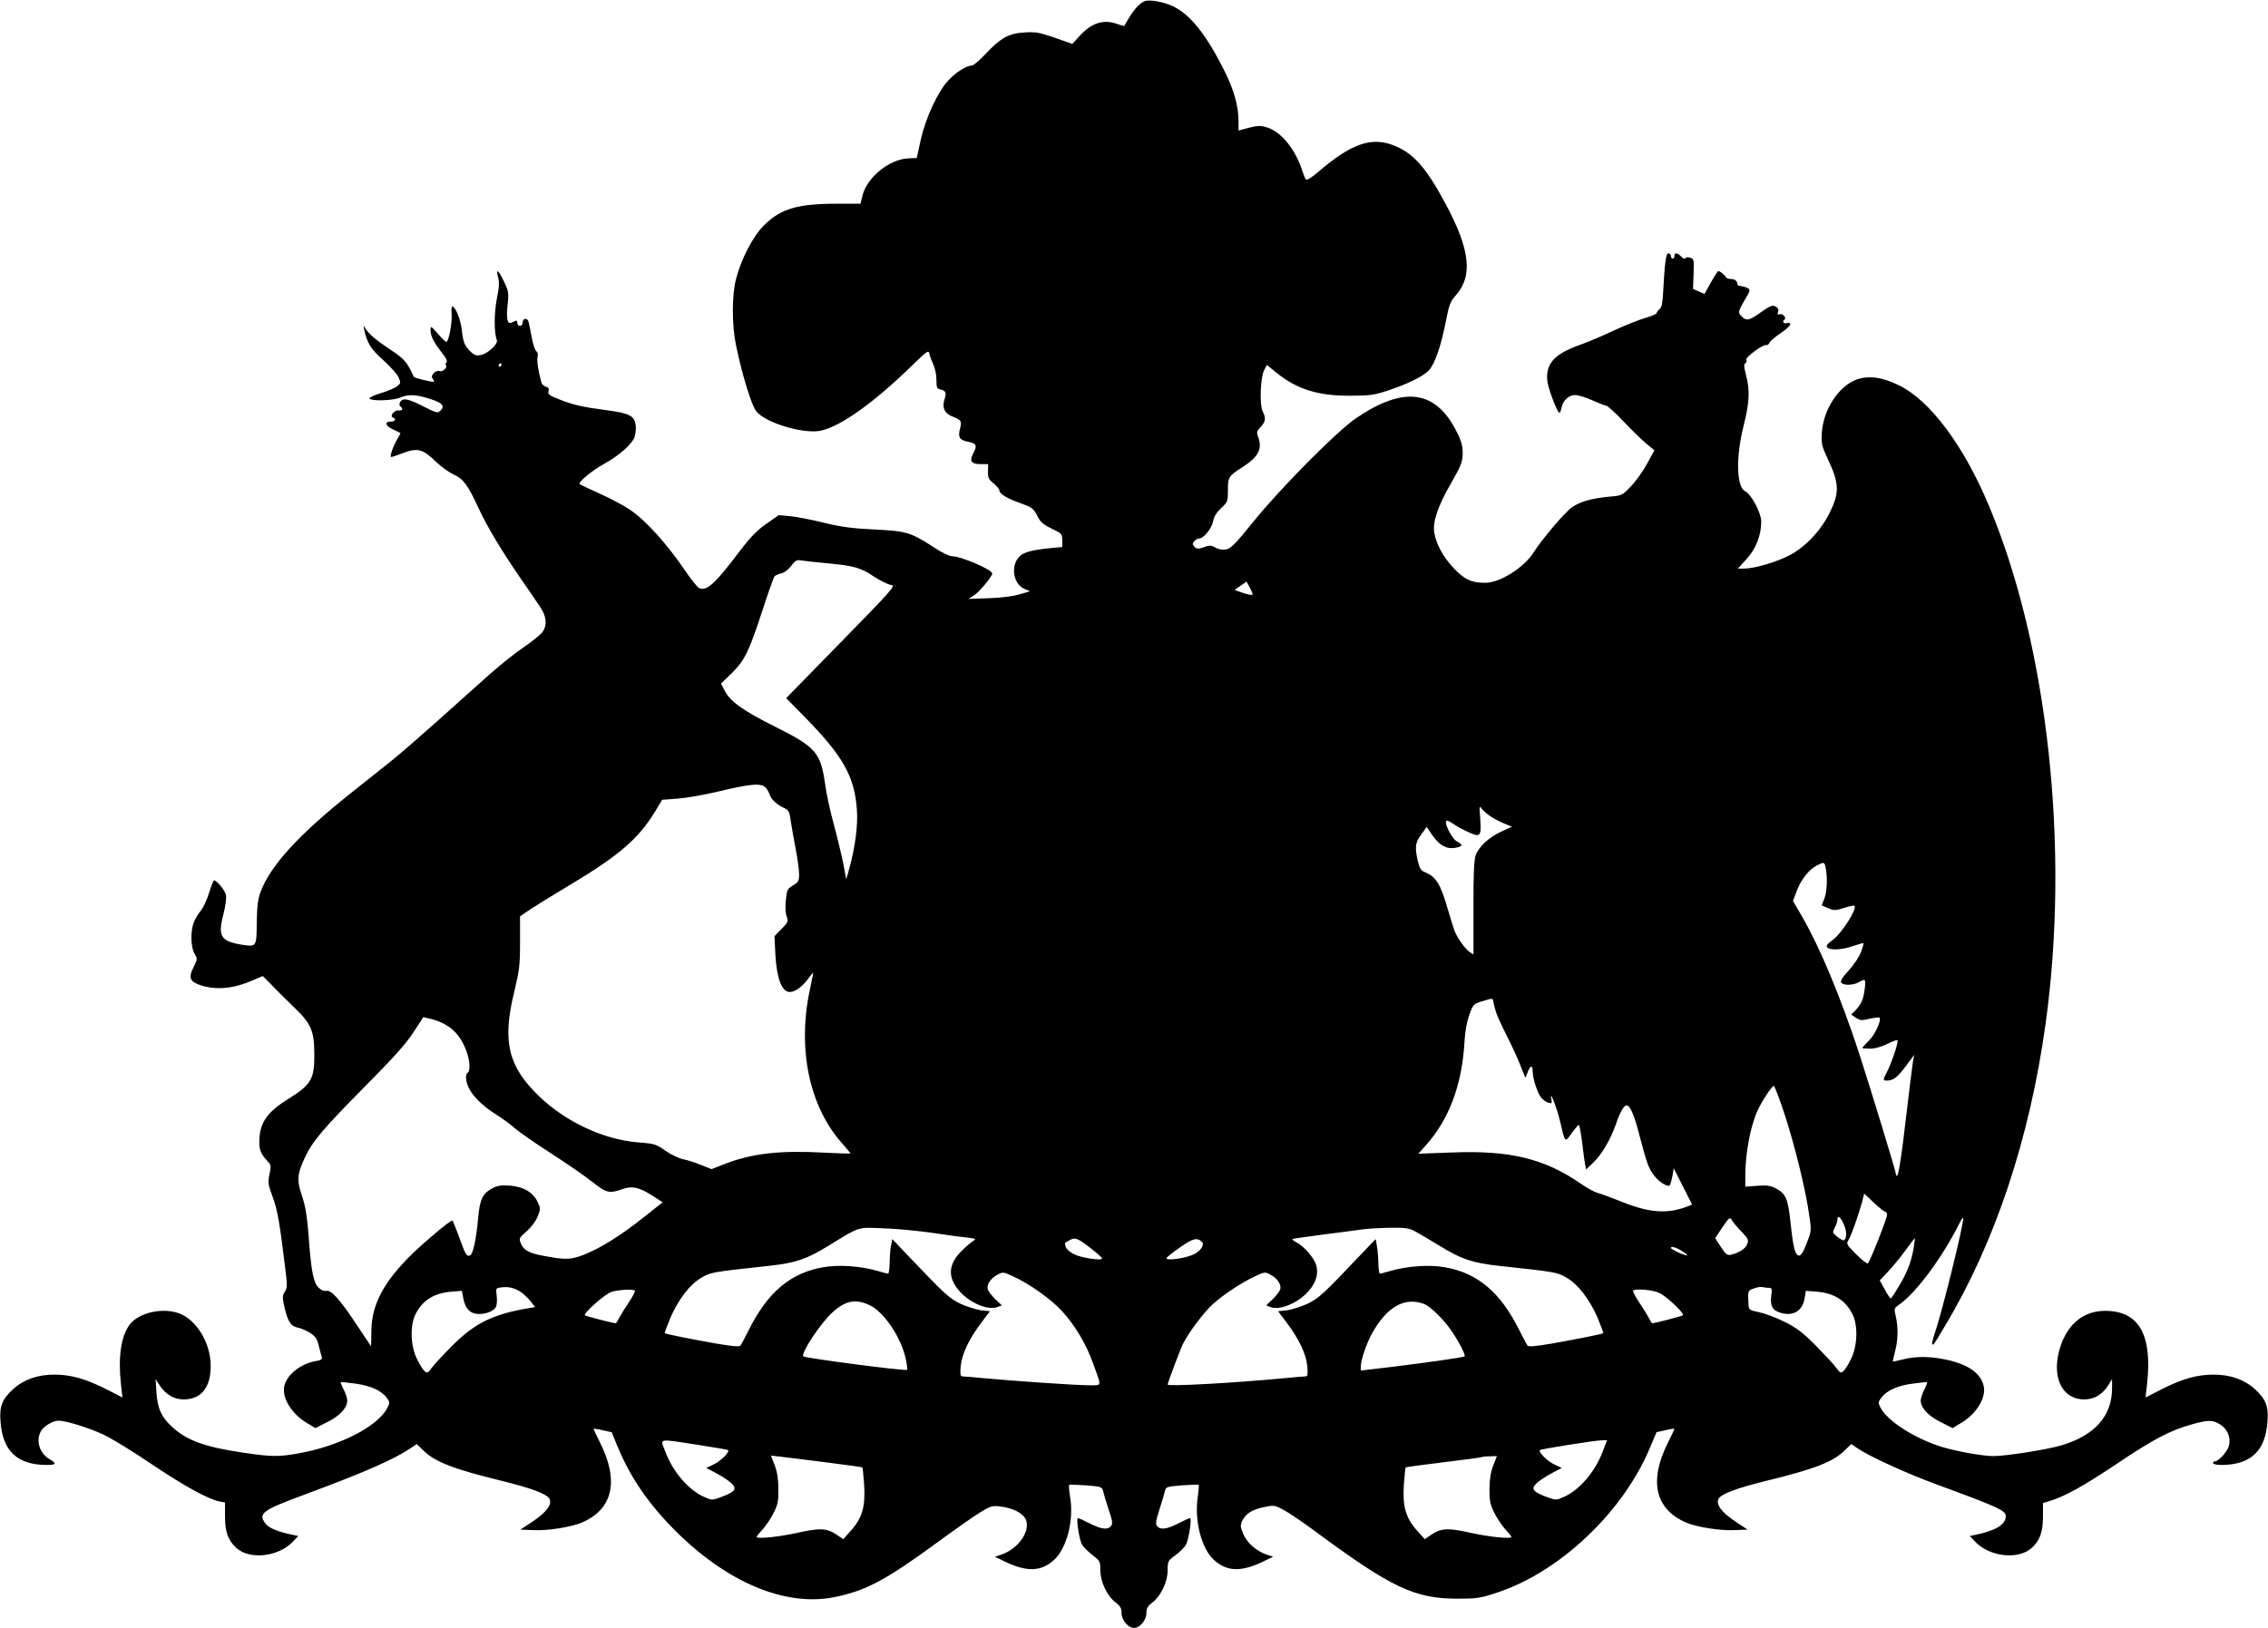
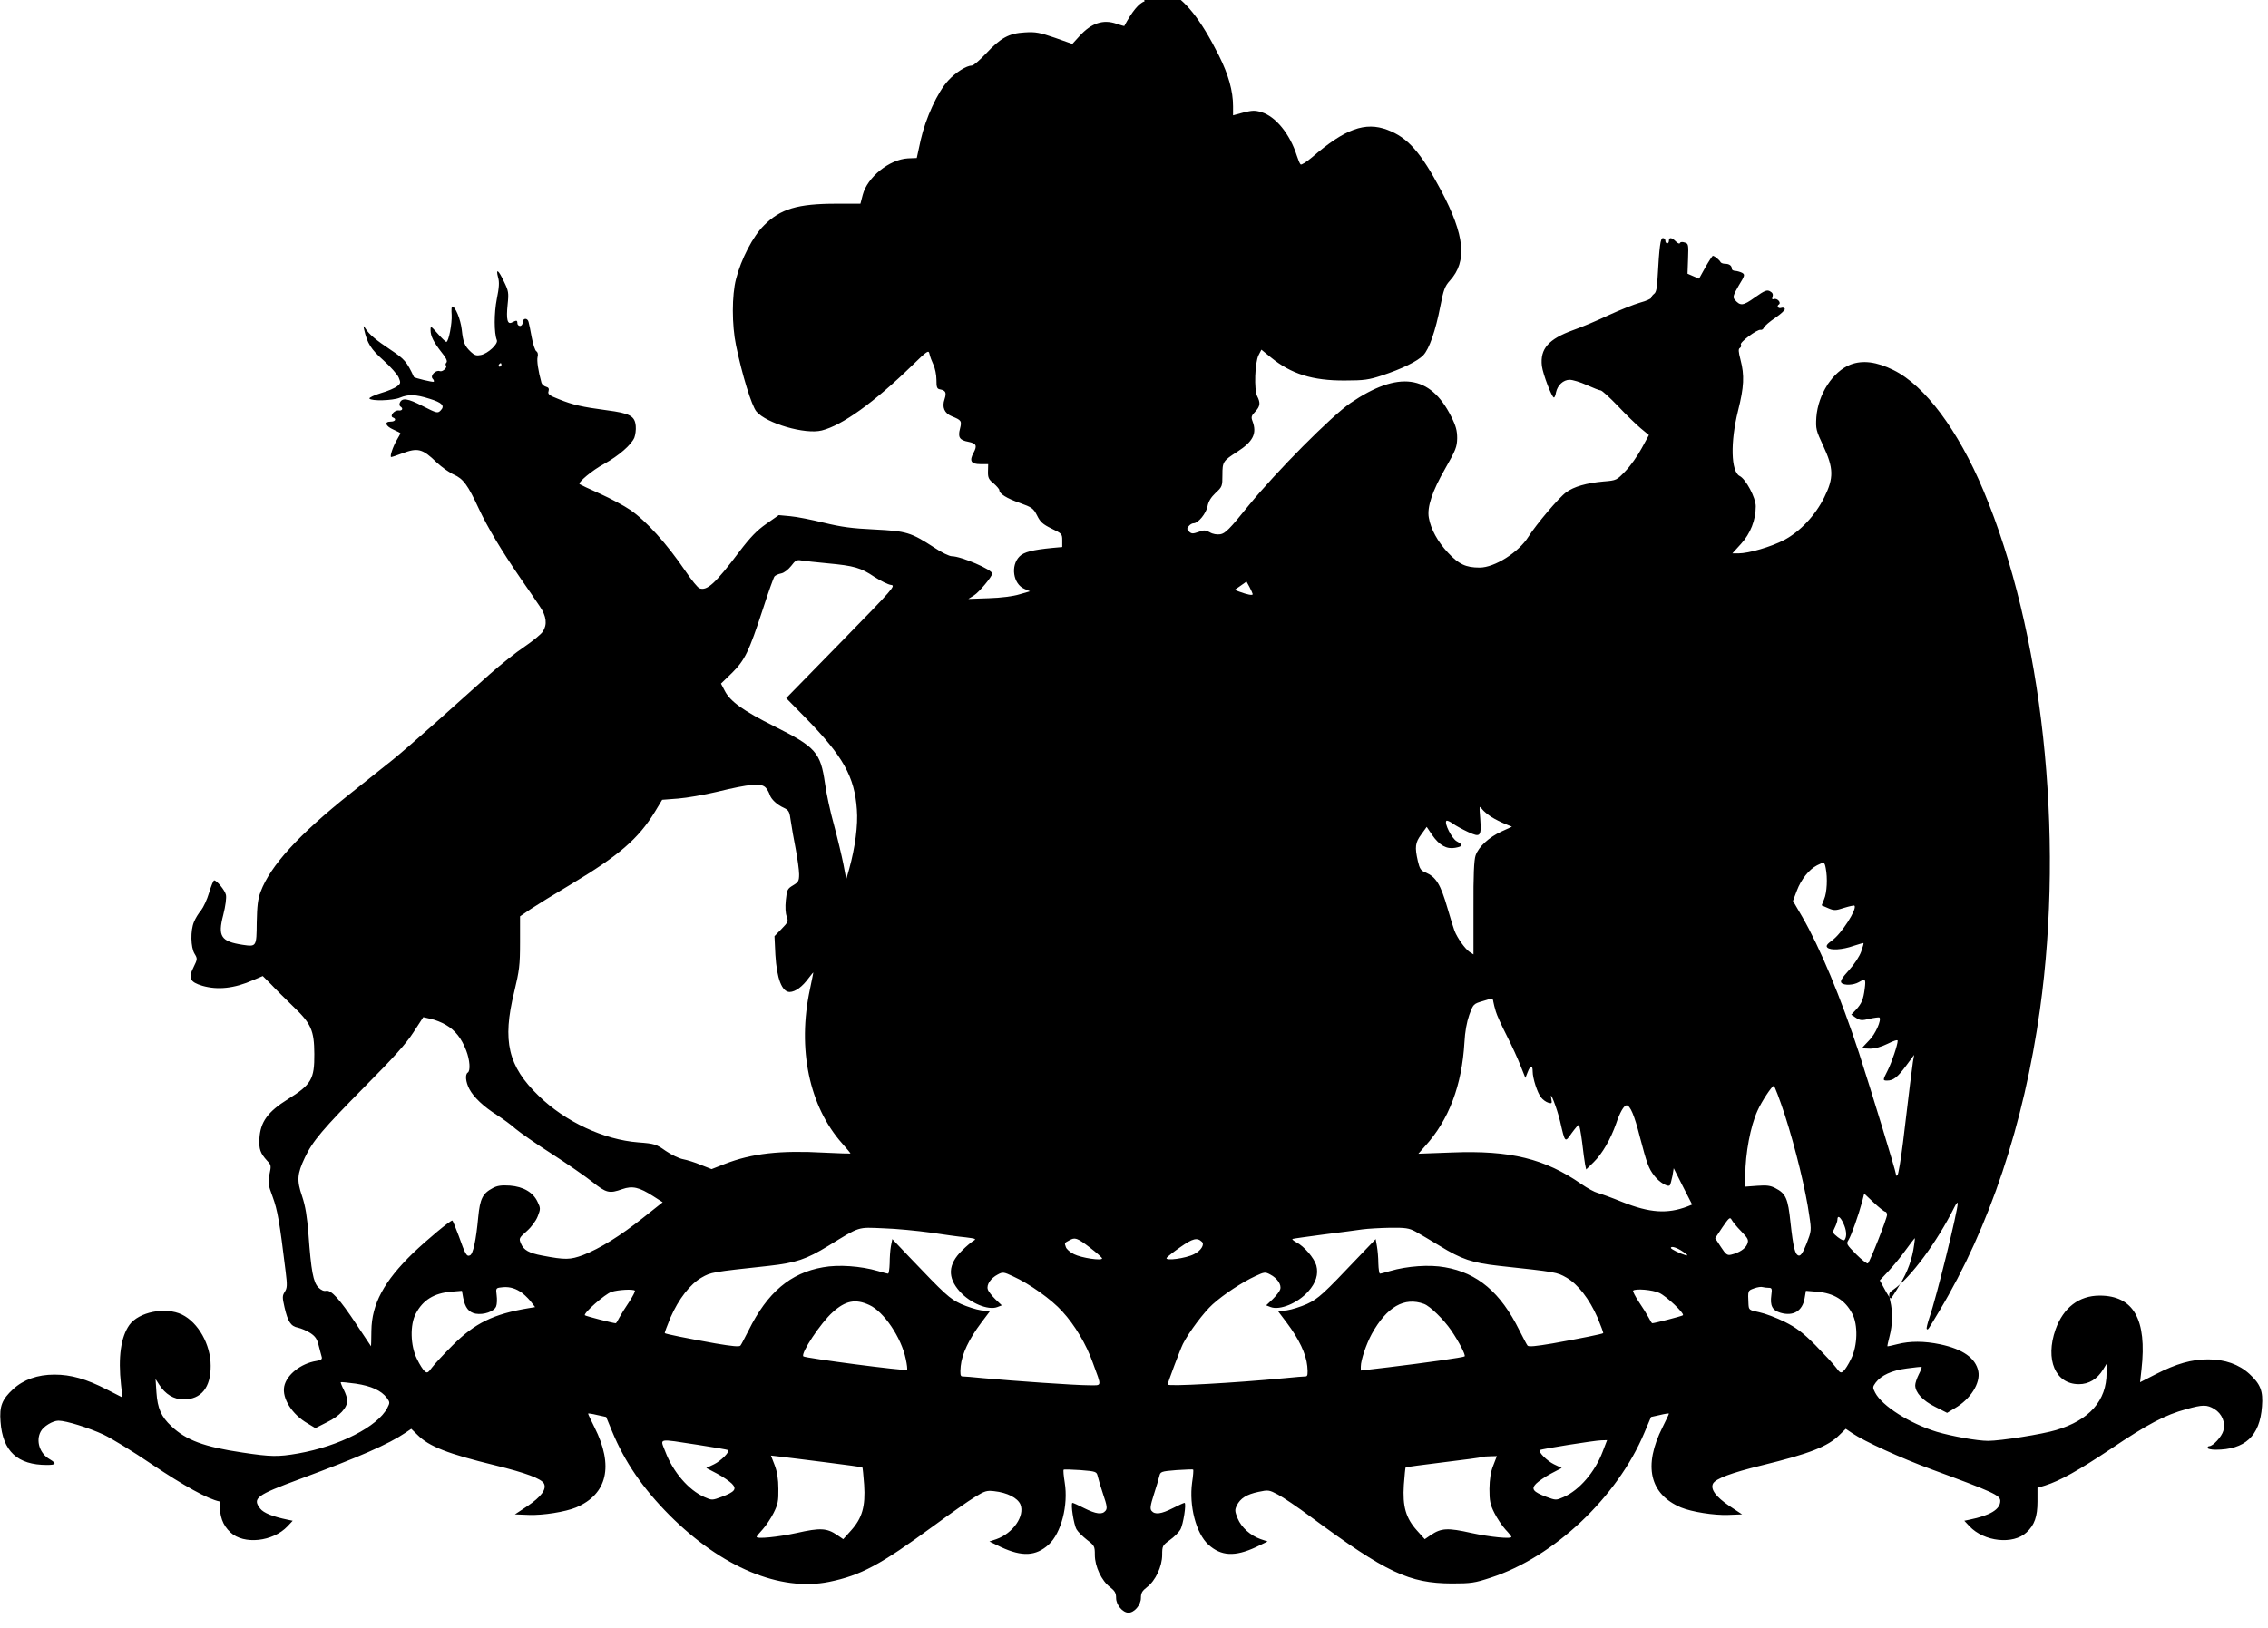
<svg xmlns="http://www.w3.org/2000/svg" version="1.0" width="1280pt" height="919pt" viewBox="0 0 1280 919" preserveAspectRatio="xMidYMid meet">
  <g transform="translate(0,919) scale(0.1,-0.1)" fill="#000000" stroke="none">
-     <path d="M6460 9183 c-34 -13 -70 -57 -115 -140 0 -1 -20 5 -44 13 -75 26 -141 4 -208 -69 l-41 -45 -99 35 c-85 29 -108 34 -169 30 -90 -5 -136 -30 -221 -121 -34 -36 -69 -66 -78 -66 -30 0 -91 -38 -134 -85 -59 -64 -127 -211 -155 -336 l-22 -101 -50 -2 c-105 -6 -229 -106 -255 -206 l-13 -50 -135 0 c-220 0 -317 -29 -410 -123 -61 -60 -129 -191 -157 -302 -24 -91 -24 -260 0 -375 34 -165 88 -341 115 -373 56 -67 276 -131 369 -107 115 29 294 157 510 367 88 86 93 88 98 64 3 -14 13 -41 22 -60 9 -19 17 -57 17 -85 0 -43 3 -51 20 -54 32 -6 38 -18 26 -55 -16 -46 -1 -80 41 -97 54 -22 57 -26 46 -70 -13 -49 -2 -65 47 -74 45 -9 51 -21 30 -61 -26 -47 -15 -65 38 -65 l44 0 -1 -41 c-1 -35 4 -46 32 -68 17 -15 32 -32 32 -38 0 -20 41 -46 115 -72 69 -25 77 -30 98 -71 18 -37 33 -50 82 -74 58 -28 60 -30 60 -67 l0 -37 -55 -5 c-112 -11 -161 -23 -186 -48 -52 -52 -36 -156 27 -183 l32 -14 -59 -17 c-35 -11 -105 -20 -174 -22 l-115 -4 32 20 c29 18 102 106 103 123 1 22 -176 98 -228 98 -14 0 -60 22 -101 50 -131 85 -155 92 -336 101 -127 6 -186 14 -285 38 -69 17 -154 34 -190 37 l-65 6 -70 -49 c-53 -37 -90 -75 -153 -158 -134 -178 -182 -222 -224 -206 -10 3 -45 46 -78 95 -106 156 -224 287 -314 348 -32 22 -108 63 -170 91 -61 27 -113 52 -115 54 -11 9 71 78 138 114 84 47 153 107 171 148 6 16 10 45 8 66 -5 57 -33 72 -163 89 -142 19 -190 30 -270 62 -56 22 -65 29 -59 46 4 14 0 21 -15 25 -11 3 -22 13 -25 22 -19 69 -27 125 -22 146 4 15 1 27 -7 32 -7 4 -19 40 -26 78 -7 39 -15 78 -18 88 -6 24 -33 22 -33 -3 0 -11 -7 -20 -15 -20 -8 0 -15 7 -15 15 0 18 -5 18 -30 5 -26 -14 -34 15 -25 102 7 65 5 76 -21 129 -31 66 -47 77 -33 23 8 -26 6 -57 -7 -121 -16 -80 -16 -193 0 -233 9 -21 -50 -76 -90 -84 -24 -5 -36 -2 -56 17 -36 34 -44 53 -52 127 -7 58 -36 130 -54 130 -4 0 -5 -21 -3 -47 3 -49 -17 -153 -30 -153 -4 0 -26 21 -48 46 -40 45 -41 46 -41 20 0 -33 17 -67 63 -126 24 -29 33 -48 27 -56 -6 -6 -7 -14 -3 -17 10 -11 -19 -38 -35 -32 -23 8 -55 -25 -41 -42 7 -7 10 -15 7 -18 -4 -4 -109 21 -112 27 -40 86 -53 101 -131 153 -84 56 -121 87 -143 121 -11 18 -12 17 -7 -6 18 -79 38 -111 109 -174 40 -36 79 -80 86 -97 12 -29 12 -33 -8 -49 -12 -10 -53 -28 -92 -39 -39 -12 -68 -26 -65 -31 10 -15 132 -12 172 5 48 20 88 19 167 -6 72 -22 89 -40 62 -67 -16 -16 -22 -14 -101 26 -85 44 -117 48 -129 17 -3 -8 -1 -17 4 -20 18 -11 10 -25 -11 -22 -25 2 -52 -33 -31 -40 21 -8 13 -23 -13 -23 -38 0 -30 -25 15 -45 22 -10 40 -19 40 -21 0 -2 -9 -18 -20 -37 -23 -39 -42 -97 -32 -97 4 0 31 9 60 20 90 34 116 28 197 -51 28 -26 71 -57 96 -68 54 -24 79 -58 142 -194 51 -108 124 -230 235 -392 42 -60 91 -132 109 -159 37 -54 43 -102 16 -142 -9 -14 -55 -52 -102 -84 -47 -31 -136 -102 -197 -156 -61 -55 -194 -173 -295 -264 -102 -91 -216 -190 -255 -221 -38 -30 -146 -117 -241 -192 -287 -229 -447 -404 -502 -551 -16 -42 -20 -81 -22 -174 -1 -137 -2 -137 -78 -126 -124 19 -143 47 -111 169 13 51 19 98 15 114 -6 26 -52 81 -66 81 -5 0 -17 -31 -29 -70 -11 -38 -32 -82 -45 -99 -14 -16 -32 -45 -40 -65 -21 -49 -19 -144 3 -180 17 -28 17 -30 -6 -77 -31 -61 -20 -83 50 -104 87 -25 181 -15 287 32 l54 23 47 -47 c25 -27 80 -81 122 -122 105 -100 121 -137 122 -271 1 -142 -17 -173 -149 -255 -114 -71 -156 -129 -161 -224 -3 -58 5 -81 43 -123 24 -25 24 -29 14 -77 -10 -46 -8 -58 18 -128 27 -73 39 -141 73 -420 10 -80 9 -94 -5 -116 -14 -22 -14 -31 -1 -88 19 -81 35 -106 76 -114 18 -4 49 -17 69 -30 29 -19 39 -34 48 -72 7 -26 14 -55 17 -64 3 -12 -4 -18 -31 -22 -87 -14 -168 -78 -181 -144 -13 -67 44 -158 133 -209 l43 -26 67 34 c70 34 113 81 113 122 0 12 -9 39 -20 61 -11 21 -18 40 -17 42 2 2 40 -2 85 -8 87 -13 144 -39 175 -80 18 -25 18 -28 3 -57 -54 -105 -271 -216 -503 -257 -115 -20 -154 -19 -314 5 -217 32 -319 70 -402 149 -57 53 -78 101 -84 190 l-5 76 20 -31 c35 -55 83 -84 138 -84 99 0 154 67 153 190 0 120 -70 244 -162 289 -93 45 -244 15 -297 -59 -48 -68 -64 -182 -47 -337 l8 -72 -88 45 c-118 60 -202 84 -296 84 -95 0 -174 -28 -233 -82 -63 -58 -78 -97 -71 -184 12 -167 96 -244 262 -244 52 0 56 8 16 32 -57 32 -80 104 -51 157 15 29 68 61 100 61 43 0 171 -40 255 -79 44 -21 166 -95 270 -166 183 -123 319 -198 384 -211 l31 -6 0 -80 c0 -85 17 -133 62 -175 75 -70 239 -53 322 35 l29 31 -29 6 c-83 17 -135 38 -154 62 -46 59 -24 76 225 168 332 123 500 197 593 260 l34 23 35 -34 c65 -66 172 -107 438 -172 175 -43 260 -75 276 -103 16 -32 -16 -75 -93 -127 l-71 -47 79 -3 c80 -3 205 17 266 42 177 75 214 235 104 453 -20 40 -36 74 -36 77 0 2 23 -1 51 -8 l51 -11 33 -80 c72 -175 174 -323 325 -475 294 -294 623 -432 900 -376 180 37 288 95 590 316 94 69 198 142 233 163 55 34 67 38 109 33 74 -8 132 -38 148 -75 26 -65 -42 -163 -136 -196 l-39 -13 66 -32 c119 -55 196 -51 268 14 71 65 112 222 91 351 -6 37 -9 70 -6 72 2 3 45 1 95 -2 88 -7 91 -9 97 -34 3 -14 17 -61 31 -103 22 -64 24 -80 13 -93 -19 -23 -54 -18 -120 15 -33 17 -62 30 -66 30 -12 0 7 -124 23 -150 8 -14 35 -40 59 -59 42 -32 44 -36 44 -85 0 -65 38 -146 86 -182 27 -21 34 -33 34 -61 0 -39 37 -83 70 -83 33 0 70 44 70 83 0 28 7 40 34 61 48 36 86 117 86 182 0 51 2 54 43 84 24 17 50 43 59 58 17 28 36 152 24 152 -4 0 -33 -13 -66 -30 -65 -33 -101 -38 -120 -15 -9 11 -7 30 13 92 14 43 28 90 31 104 6 25 9 27 97 34 50 3 92 5 94 3 2 -2 0 -35 -6 -73 -18 -132 22 -287 92 -351 72 -65 149 -69 268 -14 l66 32 -39 13 c-57 20 -109 66 -130 117 -16 40 -17 48 -5 73 20 41 56 63 122 77 56 12 61 11 110 -15 29 -15 113 -72 187 -127 425 -314 554 -374 795 -375 109 0 129 3 220 33 356 116 713 453 866 817 l38 90 50 11 c28 7 51 10 51 8 0 -3 -16 -37 -36 -77 -110 -218 -73 -378 104 -453 61 -25 186 -45 266 -42 l79 3 -71 47 c-77 52 -109 95 -93 127 16 28 101 60 276 103 266 65 373 106 438 172 l35 34 37 -25 c66 -45 276 -141 445 -203 350 -129 390 -147 390 -179 0 -48 -57 -82 -174 -106 l-29 -6 29 -31 c83 -88 247 -105 322 -35 45 41 62 90 62 174 l0 78 43 13 c85 27 187 84 373 208 203 137 305 191 424 223 93 26 116 26 158 1 44 -27 64 -76 51 -123 -9 -33 -58 -87 -80 -87 -5 0 -9 -4 -9 -10 0 -5 20 -10 45 -10 166 0 250 77 262 244 7 87 -8 126 -71 184 -59 54 -138 82 -233 82 -94 0 -178 -24 -296 -84 l-88 -45 8 72 c32 282 -45 417 -236 417 -117 0 -205 -68 -249 -191 -60 -171 -1 -309 132 -309 56 0 104 29 137 84 l19 31 0 -51 c0 -157 -97 -267 -285 -323 -79 -24 -314 -61 -384 -61 -61 0 -204 26 -289 51 -153 47 -309 146 -348 221 -15 29 -15 32 3 57 31 41 91 69 177 80 44 6 81 10 82 8 2 -2 -5 -21 -16 -42 -11 -22 -20 -49 -20 -61 0 -41 43 -88 113 -122 l67 -34 43 26 c89 51 146 142 133 209 -15 74 -87 125 -215 152 -90 19 -171 19 -241 1 -30 -8 -56 -13 -57 -12 -1 1 4 26 12 56 17 64 19 137 4 200 -10 43 -9 45 18 64 97 67 246 268 344 465 10 20 18 30 19 23 1 -40 -120 -532 -160 -646 -11 -33 -18 -62 -15 -64 7 -7 4 -11 72 103 282 470 477 1055 567 1700 139 994 14 2137 -319 2930 -143 341 -331 593 -508 680 -95 47 -173 57 -242 31 -100 -39 -183 -167 -193 -297 -4 -66 -2 -74 39 -162 59 -126 60 -181 6 -290 -51 -103 -136 -193 -226 -241 -74 -39 -201 -76 -259 -76 l-34 0 49 54 c53 58 83 134 83 212 0 48 -56 154 -91 171 -49 25 -53 191 -9 368 34 135 37 200 14 288 -12 46 -13 62 -3 67 6 4 9 13 5 19 -8 12 92 87 111 83 7 -2 16 4 19 13 4 9 33 34 66 56 32 22 56 45 52 50 -3 6 -12 8 -20 5 -16 -6 -28 10 -14 19 16 10 -9 37 -27 31 -10 -4 -13 -1 -8 13 4 14 0 23 -15 31 -17 9 -30 4 -85 -35 -67 -48 -82 -50 -115 -11 -10 13 -6 26 24 78 35 57 36 62 19 72 -10 5 -27 10 -38 11 -11 0 -20 5 -20 12 0 17 -14 28 -38 28 -12 0 -24 5 -26 10 -5 11 -33 34 -43 35 -3 0 -22 -29 -42 -64 l-36 -65 -33 14 -32 14 3 84 c3 81 2 86 -19 92 -14 5 -25 3 -27 -3 -2 -6 -12 -2 -23 9 -23 23 -39 25 -39 4 0 -8 -4 -15 -10 -15 -5 0 -10 7 -10 15 0 8 -6 15 -14 15 -14 0 -20 -45 -30 -224 -3 -58 -8 -83 -20 -91 -9 -7 -16 -17 -16 -22 0 -5 -28 -18 -62 -27 -35 -10 -115 -42 -178 -71 -63 -30 -153 -68 -199 -84 -141 -51 -189 -106 -178 -203 6 -46 56 -178 68 -178 4 0 9 13 12 30 9 40 41 70 77 70 17 0 60 -13 97 -30 36 -16 71 -30 78 -30 7 0 51 -40 97 -88 45 -48 104 -105 129 -126 l46 -38 -41 -75 c-22 -41 -63 -99 -91 -128 -50 -52 -50 -53 -125 -59 -97 -9 -166 -29 -210 -61 -42 -31 -168 -180 -213 -251 -55 -88 -191 -174 -275 -174 -79 0 -118 19 -179 84 -58 62 -97 133 -108 197 -11 60 19 150 92 277 60 105 67 123 68 172 0 43 -7 70 -34 123 -118 236 -298 260 -568 76 -107 -73 -418 -386 -576 -580 -107 -133 -132 -157 -159 -161 -18 -3 -43 1 -59 11 -24 13 -33 14 -64 2 -32 -11 -39 -11 -53 2 -13 13 -13 19 -2 31 7 9 19 16 27 16 26 0 71 55 79 96 5 27 19 50 45 75 38 35 39 38 39 102 0 74 3 79 84 131 89 57 112 103 86 172 -9 23 -7 31 15 54 28 30 31 49 11 88 -18 37 -13 189 8 231 l16 31 54 -44 c114 -93 235 -131 416 -130 109 0 136 4 209 28 113 37 203 81 235 115 33 35 69 137 96 277 18 92 25 112 54 144 99 109 84 256 -50 509 -115 216 -187 298 -303 342 -125 47 -239 6 -424 -154 -33 -28 -62 -46 -66 -41 -5 5 -14 27 -21 49 -39 123 -120 222 -200 246 -36 11 -52 10 -101 -2 l-59 -16 0 51 c0 87 -26 179 -80 287 -104 207 -194 319 -293 365 -55 25 -131 38 -157 27z m-3630 -2053 c0 -5 -5 -10 -11 -10 -5 0 -7 5 -4 10 3 6 8 10 11 10 2 0 4 -4 4 -10z m1840 -1120 c152 -14 188 -25 264 -76 36 -23 78 -44 94 -46 29 -3 16 -18 -280 -321 l-311 -318 110 -112 c212 -217 276 -332 289 -517 7 -88 -10 -215 -43 -334 l-17 -60 -16 85 c-9 46 -33 146 -53 221 -21 75 -44 181 -51 236 -25 174 -52 205 -284 321 -177 88 -252 142 -282 202 l-21 40 62 60 c73 73 95 118 174 359 31 96 61 180 66 186 5 6 22 14 38 17 16 3 39 21 56 42 24 32 31 36 59 31 17 -3 83 -10 146 -16z m2400 -174 c0 -9 -30 -3 -76 14 l-26 10 33 23 34 24 17 -31 c9 -17 17 -35 18 -40z m-2748 -1093 c9 -10 18 -27 22 -39 8 -26 41 -57 81 -75 27 -13 31 -21 38 -74 5 -33 17 -105 28 -159 10 -54 19 -118 19 -141 0 -38 -4 -45 -34 -63 -32 -19 -35 -25 -41 -84 -4 -39 -2 -74 5 -92 10 -27 8 -32 -29 -70 l-40 -41 5 -105 c8 -135 37 -210 81 -210 32 1 71 29 108 80 14 18 25 32 25 29 0 -3 -9 -45 -19 -94 -72 -336 -4 -661 182 -870 26 -29 47 -55 47 -57 0 -1 -66 1 -147 5 -250 14 -409 -4 -563 -64 l-74 -29 -61 24 c-33 14 -78 28 -100 32 -22 4 -66 25 -98 47 -54 38 -63 41 -155 48 -194 15 -411 116 -562 263 -173 167 -206 309 -138 586 29 121 33 150 33 281 l0 146 60 41 c33 22 135 85 226 139 272 163 382 258 475 410 l41 68 91 7 c50 4 146 21 214 37 194 47 255 52 280 24z m4095 -165 c21 -13 55 -30 77 -39 l39 -16 -59 -27 c-70 -32 -129 -86 -146 -135 -9 -26 -13 -111 -12 -298 l0 -261 -22 14 c-26 18 -68 77 -85 119 -6 17 -24 73 -39 126 -40 138 -65 178 -125 204 -26 10 -33 21 -43 64 -18 79 -15 104 19 150 l31 43 31 -46 c41 -59 82 -81 130 -72 44 8 46 16 8 37 -28 16 -71 102 -58 115 3 4 19 -3 36 -15 16 -12 55 -33 87 -48 70 -32 75 -26 68 77 -6 71 -5 74 10 53 9 -12 33 -32 53 -45z m1887 -289 c11 -55 7 -138 -9 -175 l-14 -35 37 -16 c33 -14 41 -14 90 2 30 9 56 15 58 12 17 -17 -73 -158 -125 -195 -30 -22 -37 -32 -28 -41 17 -17 85 -13 147 9 30 10 56 17 57 16 2 -1 -4 -23 -13 -48 -9 -26 -38 -71 -69 -105 -41 -45 -51 -63 -42 -72 15 -15 67 -13 97 4 38 22 41 19 34 -37 -8 -61 -17 -83 -51 -120 l-25 -26 27 -18 c23 -15 33 -16 77 -5 28 6 53 9 55 7 13 -13 -23 -95 -58 -129 -21 -22 -39 -41 -39 -43 0 -2 20 -4 44 -4 28 0 63 10 100 28 33 17 56 24 56 17 0 -23 -33 -121 -56 -167 -29 -57 -29 -58 -3 -58 34 0 58 18 106 83 l46 62 -7 -40 c-6 -40 -18 -136 -56 -455 -12 -96 -26 -179 -31 -184 -6 -6 -9 -4 -9 6 0 15 -141 476 -208 683 -103 314 -220 595 -321 770 l-52 89 22 58 c24 64 69 120 114 143 40 20 42 20 49 -16z m-1862 -809 c5 -19 33 -80 61 -135 28 -55 63 -131 78 -170 l28 -70 13 33 c15 39 28 41 28 4 0 -40 27 -123 48 -148 9 -12 27 -25 40 -29 21 -6 22 -4 17 22 -12 61 33 -55 50 -128 28 -122 27 -121 65 -66 19 26 37 47 40 47 4 0 12 -44 19 -97 6 -54 14 -111 17 -127 l6 -28 43 42 c48 47 95 129 126 217 21 63 44 103 59 103 20 0 44 -55 75 -178 40 -152 49 -177 81 -219 29 -38 80 -68 89 -53 3 5 9 29 14 52 l7 43 52 -103 52 -102 -27 -11 c-114 -43 -212 -36 -366 25 -61 25 -125 48 -141 52 -16 4 -57 26 -90 49 -207 144 -402 192 -731 179 l-190 -7 38 43 c134 147 208 344 222 586 3 59 13 114 27 154 23 62 23 63 78 79 54 17 55 17 58 -4 2 -11 8 -36 14 -55z m-5925 -76 c52 -30 88 -76 114 -144 21 -54 25 -115 9 -125 -16 -10 -12 -53 9 -93 25 -47 80 -99 156 -147 33 -21 80 -55 104 -77 25 -21 116 -85 204 -141 87 -56 191 -128 230 -159 79 -63 96 -67 169 -41 57 20 96 11 175 -40 l53 -34 -111 -88 c-130 -103 -243 -173 -338 -210 -73 -27 -100 -28 -231 -3 -74 14 -105 31 -120 68 -12 29 -11 31 33 70 27 24 52 58 62 84 16 41 16 46 -1 81 -25 54 -80 86 -156 92 -48 3 -71 0 -97 -14 -57 -30 -72 -60 -82 -164 -12 -130 -29 -210 -47 -216 -18 -8 -26 5 -63 110 -18 48 -34 87 -36 87 -13 0 -140 -106 -222 -184 -164 -159 -233 -288 -235 -438 -1 -49 -1 -88 -2 -88 0 0 -37 55 -82 123 -95 144 -144 197 -172 190 -12 -3 -28 4 -43 19 -29 29 -41 93 -56 300 -8 101 -17 158 -36 215 -31 90 -28 126 16 219 44 93 100 159 337 399 160 161 234 243 275 307 l56 86 43 -10 c24 -5 62 -20 85 -34z m7557 -511 c58 -180 118 -425 137 -565 13 -85 12 -88 -15 -158 -20 -51 -33 -70 -44 -68 -21 4 -31 42 -47 187 -14 136 -26 163 -86 194 -27 14 -48 17 -101 13 l-68 -5 0 64 c0 122 29 278 69 365 22 50 81 140 92 140 4 0 33 -75 63 -167z m565 -543 c6 0 11 -8 11 -18 0 -20 -95 -261 -108 -274 -4 -4 -34 19 -66 51 -56 57 -57 59 -43 82 15 24 55 136 77 217 l11 44 54 -51 c30 -28 59 -51 64 -51z m-812 -111 c39 -41 43 -48 34 -72 -10 -26 -45 -49 -91 -60 -22 -5 -30 1 -58 44 l-32 49 41 62 c37 54 43 59 52 42 5 -10 29 -40 54 -65z m576 46 c18 -38 21 -72 9 -92 -5 -9 -16 -5 -40 13 -31 25 -31 26 -17 54 8 16 15 36 15 45 0 26 16 17 33 -20z m-5153 -53 c74 -11 164 -24 200 -27 55 -7 62 -9 45 -19 -11 -6 -41 -31 -66 -56 -79 -77 -83 -152 -12 -231 59 -66 160 -107 211 -88 l26 10 -37 35 c-20 20 -39 44 -42 55 -9 26 17 64 56 84 28 15 33 15 86 -10 93 -42 218 -131 278 -198 71 -77 136 -186 173 -291 51 -140 54 -126 -25 -126 -73 0 -420 24 -593 40 -58 6 -111 10 -119 10 -11 0 -13 13 -9 58 7 69 46 152 116 245 l49 65 -50 5 c-27 4 -78 20 -114 36 -65 31 -87 51 -293 267 l-94 99 -8 -40 c-4 -22 -7 -66 -7 -97 -1 -32 -5 -58 -9 -58 -5 0 -31 7 -58 15 -96 28 -222 37 -309 21 -184 -32 -314 -142 -420 -356 -21 -41 -41 -80 -46 -86 -6 -8 -46 -4 -141 12 -162 29 -280 53 -286 58 -2 2 13 42 32 88 46 105 111 189 176 226 53 30 55 31 380 66 152 17 211 37 335 113 182 112 163 105 310 99 72 -2 191 -14 265 -24z m2738 6 c23 -13 85 -49 137 -81 124 -76 183 -96 335 -113 325 -35 327 -36 380 -66 65 -37 130 -121 176 -226 19 -46 34 -86 32 -88 -6 -5 -124 -29 -286 -58 -95 -16 -135 -20 -141 -12 -5 6 -25 45 -46 86 -106 214 -236 324 -420 356 -87 16 -213 7 -309 -21 -27 -8 -53 -15 -58 -15 -4 0 -8 26 -9 58 0 31 -4 75 -8 97 l-7 40 -95 -99 c-201 -212 -227 -236 -292 -267 -36 -16 -87 -32 -114 -36 l-50 -5 49 -65 c70 -93 109 -176 116 -245 4 -45 2 -58 -9 -58 -8 0 -61 -4 -119 -10 -285 -27 -660 -48 -660 -36 0 10 72 201 86 229 34 67 119 180 168 224 62 56 167 125 241 159 51 24 56 24 84 9 39 -20 65 -58 56 -84 -3 -11 -22 -35 -42 -55 l-37 -35 26 -10 c51 -19 152 22 211 88 44 49 59 98 46 147 -12 42 -69 109 -113 131 -17 9 -26 18 -21 19 6 2 84 13 175 25 91 11 190 25 220 29 30 4 100 8 155 9 87 1 107 -2 143 -21z m-1838 -90 c38 -29 69 -57 70 -62 0 -15 -118 3 -159 24 -22 11 -43 29 -46 41 -8 23 -8 22 20 37 32 18 43 15 115 -40z m633 32 c17 -15 -5 -51 -44 -70 -46 -24 -166 -40 -155 -21 4 6 39 34 78 61 70 49 94 55 121 30z m4020 -17 c-11 -81 -36 -151 -81 -225 -25 -43 -48 -78 -51 -78 -4 0 -19 23 -34 51 l-28 51 48 51 c27 29 71 82 98 120 27 37 50 67 51 67 2 0 0 -17 -3 -37z m-1305 -39 c30 -21 32 -24 12 -19 -31 9 -80 34 -80 40 0 13 35 2 68 -21z m-6563 -225 c17 -10 42 -34 58 -53 l27 -35 -37 -6 c-198 -33 -303 -84 -429 -210 -49 -49 -102 -106 -116 -125 -22 -30 -27 -33 -41 -21 -9 7 -29 38 -44 70 -37 74 -40 193 -6 256 40 76 103 115 199 123 l61 5 7 -39 c11 -56 31 -82 70 -90 46 -8 105 12 116 41 5 12 6 41 3 63 -5 38 -4 41 23 44 40 6 74 -1 109 -23z m7047 21 c18 0 20 -5 15 -41 -8 -60 5 -86 52 -100 72 -21 124 10 136 83 l7 41 62 -5 c96 -8 159 -47 199 -123 34 -63 31 -182 -6 -256 -15 -32 -35 -63 -44 -70 -14 -12 -19 -9 -41 21 -14 19 -67 76 -116 126 -72 72 -108 99 -174 132 -46 23 -110 47 -143 54 -57 12 -59 13 -61 45 -4 79 -4 77 32 90 19 7 41 10 48 7 8 -2 23 -4 34 -4z m-6399 -16 c3 -3 -11 -31 -32 -63 -21 -31 -46 -71 -55 -88 -9 -18 -18 -33 -21 -33 -14 0 -169 40 -174 45 -10 11 113 120 150 132 37 12 122 17 132 7z m5782 -13 c41 -19 143 -116 133 -126 -5 -5 -160 -45 -173 -45 -3 0 -12 15 -21 33 -9 17 -34 57 -55 88 -21 32 -35 60 -32 63 13 13 110 5 148 -13z m-4459 -68 c82 -37 181 -184 206 -305 7 -32 10 -59 7 -61 -9 -8 -575 66 -585 76 -17 16 98 189 165 249 73 66 129 77 207 41z m3131 6 c35 -13 111 -88 153 -149 45 -66 83 -140 76 -147 -6 -6 -226 -37 -433 -62 l-153 -18 0 22 c0 37 31 128 62 185 85 153 184 210 295 169z m-4101 -795 c93 -14 171 -28 173 -30 11 -10 -40 -61 -79 -80 l-44 -21 61 -32 c34 -18 71 -44 84 -57 29 -30 16 -46 -58 -74 -54 -20 -55 -20 -98 -1 -89 39 -177 142 -220 256 -30 78 -48 74 181 39z m5109 -39 c-43 -114 -131 -217 -220 -256 -43 -19 -44 -19 -98 1 -74 28 -87 44 -58 74 13 13 50 39 84 57 l61 32 -44 21 c-39 19 -90 70 -79 80 6 6 307 54 346 55 l33 1 -25 -65z m-4385 -60 c112 -14 206 -27 207 -29 2 -2 6 -46 10 -98 8 -122 -11 -188 -74 -258 l-44 -49 -35 24 c-58 39 -95 41 -228 11 -106 -23 -226 -35 -226 -22 0 3 15 22 34 42 19 21 47 63 62 93 24 48 28 67 27 136 0 55 -7 97 -21 134 l-21 54 52 -6 c29 -3 144 -18 257 -32z m3768 -17 c-15 -37 -21 -77 -22 -133 0 -68 4 -88 28 -136 15 -30 43 -72 62 -93 19 -20 34 -39 34 -42 0 -13 -120 -1 -226 22 -133 30 -170 28 -228 -11 l-35 -24 -44 49 c-63 70 -82 136 -74 258 4 52 8 96 10 98 1 2 97 15 212 29 116 14 215 27 220 30 6 2 26 4 47 4 l36 1 -20 -52z" />
+     <path d="M6460 9183 c-34 -13 -70 -57 -115 -140 0 -1 -20 5 -44 13 -75 26 -141 4 -208 -69 l-41 -45 -99 35 c-85 29 -108 34 -169 30 -90 -5 -136 -30 -221 -121 -34 -36 -69 -66 -78 -66 -30 0 -91 -38 -134 -85 -59 -64 -127 -211 -155 -336 l-22 -101 -50 -2 c-105 -6 -229 -106 -255 -206 l-13 -50 -135 0 c-220 0 -317 -29 -410 -123 -61 -60 -129 -191 -157 -302 -24 -91 -24 -260 0 -375 34 -165 88 -341 115 -373 56 -67 276 -131 369 -107 115 29 294 157 510 367 88 86 93 88 98 64 3 -14 13 -41 22 -60 9 -19 17 -57 17 -85 0 -43 3 -51 20 -54 32 -6 38 -18 26 -55 -16 -46 -1 -80 41 -97 54 -22 57 -26 46 -70 -13 -49 -2 -65 47 -74 45 -9 51 -21 30 -61 -26 -47 -15 -65 38 -65 l44 0 -1 -41 c-1 -35 4 -46 32 -68 17 -15 32 -32 32 -38 0 -20 41 -46 115 -72 69 -25 77 -30 98 -71 18 -37 33 -50 82 -74 58 -28 60 -30 60 -67 l0 -37 -55 -5 c-112 -11 -161 -23 -186 -48 -52 -52 -36 -156 27 -183 l32 -14 -59 -17 c-35 -11 -105 -20 -174 -22 l-115 -4 32 20 c29 18 102 106 103 123 1 22 -176 98 -228 98 -14 0 -60 22 -101 50 -131 85 -155 92 -336 101 -127 6 -186 14 -285 38 -69 17 -154 34 -190 37 l-65 6 -70 -49 c-53 -37 -90 -75 -153 -158 -134 -178 -182 -222 -224 -206 -10 3 -45 46 -78 95 -106 156 -224 287 -314 348 -32 22 -108 63 -170 91 -61 27 -113 52 -115 54 -11 9 71 78 138 114 84 47 153 107 171 148 6 16 10 45 8 66 -5 57 -33 72 -163 89 -142 19 -190 30 -270 62 -56 22 -65 29 -59 46 4 14 0 21 -15 25 -11 3 -22 13 -25 22 -19 69 -27 125 -22 146 4 15 1 27 -7 32 -7 4 -19 40 -26 78 -7 39 -15 78 -18 88 -6 24 -33 22 -33 -3 0 -11 -7 -20 -15 -20 -8 0 -15 7 -15 15 0 18 -5 18 -30 5 -26 -14 -34 15 -25 102 7 65 5 76 -21 129 -31 66 -47 77 -33 23 8 -26 6 -57 -7 -121 -16 -80 -16 -193 0 -233 9 -21 -50 -76 -90 -84 -24 -5 -36 -2 -56 17 -36 34 -44 53 -52 127 -7 58 -36 130 -54 130 -4 0 -5 -21 -3 -47 3 -49 -17 -153 -30 -153 -4 0 -26 21 -48 46 -40 45 -41 46 -41 20 0 -33 17 -67 63 -126 24 -29 33 -48 27 -56 -6 -6 -7 -14 -3 -17 10 -11 -19 -38 -35 -32 -23 8 -55 -25 -41 -42 7 -7 10 -15 7 -18 -4 -4 -109 21 -112 27 -40 86 -53 101 -131 153 -84 56 -121 87 -143 121 -11 18 -12 17 -7 -6 18 -79 38 -111 109 -174 40 -36 79 -80 86 -97 12 -29 12 -33 -8 -49 -12 -10 -53 -28 -92 -39 -39 -12 -68 -26 -65 -31 10 -15 132 -12 172 5 48 20 88 19 167 -6 72 -22 89 -40 62 -67 -16 -16 -22 -14 -101 26 -85 44 -117 48 -129 17 -3 -8 -1 -17 4 -20 18 -11 10 -25 -11 -22 -25 2 -52 -33 -31 -40 21 -8 13 -23 -13 -23 -38 0 -30 -25 15 -45 22 -10 40 -19 40 -21 0 -2 -9 -18 -20 -37 -23 -39 -42 -97 -32 -97 4 0 31 9 60 20 90 34 116 28 197 -51 28 -26 71 -57 96 -68 54 -24 79 -58 142 -194 51 -108 124 -230 235 -392 42 -60 91 -132 109 -159 37 -54 43 -102 16 -142 -9 -14 -55 -52 -102 -84 -47 -31 -136 -102 -197 -156 -61 -55 -194 -173 -295 -264 -102 -91 -216 -190 -255 -221 -38 -30 -146 -117 -241 -192 -287 -229 -447 -404 -502 -551 -16 -42 -20 -81 -22 -174 -1 -137 -2 -137 -78 -126 -124 19 -143 47 -111 169 13 51 19 98 15 114 -6 26 -52 81 -66 81 -5 0 -17 -31 -29 -70 -11 -38 -32 -82 -45 -99 -14 -16 -32 -45 -40 -65 -21 -49 -19 -144 3 -180 17 -28 17 -30 -6 -77 -31 -61 -20 -83 50 -104 87 -25 181 -15 287 32 l54 23 47 -47 c25 -27 80 -81 122 -122 105 -100 121 -137 122 -271 1 -142 -17 -173 -149 -255 -114 -71 -156 -129 -161 -224 -3 -58 5 -81 43 -123 24 -25 24 -29 14 -77 -10 -46 -8 -58 18 -128 27 -73 39 -141 73 -420 10 -80 9 -94 -5 -116 -14 -22 -14 -31 -1 -88 19 -81 35 -106 76 -114 18 -4 49 -17 69 -30 29 -19 39 -34 48 -72 7 -26 14 -55 17 -64 3 -12 -4 -18 -31 -22 -87 -14 -168 -78 -181 -144 -13 -67 44 -158 133 -209 l43 -26 67 34 c70 34 113 81 113 122 0 12 -9 39 -20 61 -11 21 -18 40 -17 42 2 2 40 -2 85 -8 87 -13 144 -39 175 -80 18 -25 18 -28 3 -57 -54 -105 -271 -216 -503 -257 -115 -20 -154 -19 -314 5 -217 32 -319 70 -402 149 -57 53 -78 101 -84 190 l-5 76 20 -31 c35 -55 83 -84 138 -84 99 0 154 67 153 190 0 120 -70 244 -162 289 -93 45 -244 15 -297 -59 -48 -68 -64 -182 -47 -337 l8 -72 -88 45 c-118 60 -202 84 -296 84 -95 0 -174 -28 -233 -82 -63 -58 -78 -97 -71 -184 12 -167 96 -244 262 -244 52 0 56 8 16 32 -57 32 -80 104 -51 157 15 29 68 61 100 61 43 0 171 -40 255 -79 44 -21 166 -95 270 -166 183 -123 319 -198 384 -211 c0 -85 17 -133 62 -175 75 -70 239 -53 322 35 l29 31 -29 6 c-83 17 -135 38 -154 62 -46 59 -24 76 225 168 332 123 500 197 593 260 l34 23 35 -34 c65 -66 172 -107 438 -172 175 -43 260 -75 276 -103 16 -32 -16 -75 -93 -127 l-71 -47 79 -3 c80 -3 205 17 266 42 177 75 214 235 104 453 -20 40 -36 74 -36 77 0 2 23 -1 51 -8 l51 -11 33 -80 c72 -175 174 -323 325 -475 294 -294 623 -432 900 -376 180 37 288 95 590 316 94 69 198 142 233 163 55 34 67 38 109 33 74 -8 132 -38 148 -75 26 -65 -42 -163 -136 -196 l-39 -13 66 -32 c119 -55 196 -51 268 14 71 65 112 222 91 351 -6 37 -9 70 -6 72 2 3 45 1 95 -2 88 -7 91 -9 97 -34 3 -14 17 -61 31 -103 22 -64 24 -80 13 -93 -19 -23 -54 -18 -120 15 -33 17 -62 30 -66 30 -12 0 7 -124 23 -150 8 -14 35 -40 59 -59 42 -32 44 -36 44 -85 0 -65 38 -146 86 -182 27 -21 34 -33 34 -61 0 -39 37 -83 70 -83 33 0 70 44 70 83 0 28 7 40 34 61 48 36 86 117 86 182 0 51 2 54 43 84 24 17 50 43 59 58 17 28 36 152 24 152 -4 0 -33 -13 -66 -30 -65 -33 -101 -38 -120 -15 -9 11 -7 30 13 92 14 43 28 90 31 104 6 25 9 27 97 34 50 3 92 5 94 3 2 -2 0 -35 -6 -73 -18 -132 22 -287 92 -351 72 -65 149 -69 268 -14 l66 32 -39 13 c-57 20 -109 66 -130 117 -16 40 -17 48 -5 73 20 41 56 63 122 77 56 12 61 11 110 -15 29 -15 113 -72 187 -127 425 -314 554 -374 795 -375 109 0 129 3 220 33 356 116 713 453 866 817 l38 90 50 11 c28 7 51 10 51 8 0 -3 -16 -37 -36 -77 -110 -218 -73 -378 104 -453 61 -25 186 -45 266 -42 l79 3 -71 47 c-77 52 -109 95 -93 127 16 28 101 60 276 103 266 65 373 106 438 172 l35 34 37 -25 c66 -45 276 -141 445 -203 350 -129 390 -147 390 -179 0 -48 -57 -82 -174 -106 l-29 -6 29 -31 c83 -88 247 -105 322 -35 45 41 62 90 62 174 l0 78 43 13 c85 27 187 84 373 208 203 137 305 191 424 223 93 26 116 26 158 1 44 -27 64 -76 51 -123 -9 -33 -58 -87 -80 -87 -5 0 -9 -4 -9 -10 0 -5 20 -10 45 -10 166 0 250 77 262 244 7 87 -8 126 -71 184 -59 54 -138 82 -233 82 -94 0 -178 -24 -296 -84 l-88 -45 8 72 c32 282 -45 417 -236 417 -117 0 -205 -68 -249 -191 -60 -171 -1 -309 132 -309 56 0 104 29 137 84 l19 31 0 -51 c0 -157 -97 -267 -285 -323 -79 -24 -314 -61 -384 -61 -61 0 -204 26 -289 51 -153 47 -309 146 -348 221 -15 29 -15 32 3 57 31 41 91 69 177 80 44 6 81 10 82 8 2 -2 -5 -21 -16 -42 -11 -22 -20 -49 -20 -61 0 -41 43 -88 113 -122 l67 -34 43 26 c89 51 146 142 133 209 -15 74 -87 125 -215 152 -90 19 -171 19 -241 1 -30 -8 -56 -13 -57 -12 -1 1 4 26 12 56 17 64 19 137 4 200 -10 43 -9 45 18 64 97 67 246 268 344 465 10 20 18 30 19 23 1 -40 -120 -532 -160 -646 -11 -33 -18 -62 -15 -64 7 -7 4 -11 72 103 282 470 477 1055 567 1700 139 994 14 2137 -319 2930 -143 341 -331 593 -508 680 -95 47 -173 57 -242 31 -100 -39 -183 -167 -193 -297 -4 -66 -2 -74 39 -162 59 -126 60 -181 6 -290 -51 -103 -136 -193 -226 -241 -74 -39 -201 -76 -259 -76 l-34 0 49 54 c53 58 83 134 83 212 0 48 -56 154 -91 171 -49 25 -53 191 -9 368 34 135 37 200 14 288 -12 46 -13 62 -3 67 6 4 9 13 5 19 -8 12 92 87 111 83 7 -2 16 4 19 13 4 9 33 34 66 56 32 22 56 45 52 50 -3 6 -12 8 -20 5 -16 -6 -28 10 -14 19 16 10 -9 37 -27 31 -10 -4 -13 -1 -8 13 4 14 0 23 -15 31 -17 9 -30 4 -85 -35 -67 -48 -82 -50 -115 -11 -10 13 -6 26 24 78 35 57 36 62 19 72 -10 5 -27 10 -38 11 -11 0 -20 5 -20 12 0 17 -14 28 -38 28 -12 0 -24 5 -26 10 -5 11 -33 34 -43 35 -3 0 -22 -29 -42 -64 l-36 -65 -33 14 -32 14 3 84 c3 81 2 86 -19 92 -14 5 -25 3 -27 -3 -2 -6 -12 -2 -23 9 -23 23 -39 25 -39 4 0 -8 -4 -15 -10 -15 -5 0 -10 7 -10 15 0 8 -6 15 -14 15 -14 0 -20 -45 -30 -224 -3 -58 -8 -83 -20 -91 -9 -7 -16 -17 -16 -22 0 -5 -28 -18 -62 -27 -35 -10 -115 -42 -178 -71 -63 -30 -153 -68 -199 -84 -141 -51 -189 -106 -178 -203 6 -46 56 -178 68 -178 4 0 9 13 12 30 9 40 41 70 77 70 17 0 60 -13 97 -30 36 -16 71 -30 78 -30 7 0 51 -40 97 -88 45 -48 104 -105 129 -126 l46 -38 -41 -75 c-22 -41 -63 -99 -91 -128 -50 -52 -50 -53 -125 -59 -97 -9 -166 -29 -210 -61 -42 -31 -168 -180 -213 -251 -55 -88 -191 -174 -275 -174 -79 0 -118 19 -179 84 -58 62 -97 133 -108 197 -11 60 19 150 92 277 60 105 67 123 68 172 0 43 -7 70 -34 123 -118 236 -298 260 -568 76 -107 -73 -418 -386 -576 -580 -107 -133 -132 -157 -159 -161 -18 -3 -43 1 -59 11 -24 13 -33 14 -64 2 -32 -11 -39 -11 -53 2 -13 13 -13 19 -2 31 7 9 19 16 27 16 26 0 71 55 79 96 5 27 19 50 45 75 38 35 39 38 39 102 0 74 3 79 84 131 89 57 112 103 86 172 -9 23 -7 31 15 54 28 30 31 49 11 88 -18 37 -13 189 8 231 l16 31 54 -44 c114 -93 235 -131 416 -130 109 0 136 4 209 28 113 37 203 81 235 115 33 35 69 137 96 277 18 92 25 112 54 144 99 109 84 256 -50 509 -115 216 -187 298 -303 342 -125 47 -239 6 -424 -154 -33 -28 -62 -46 -66 -41 -5 5 -14 27 -21 49 -39 123 -120 222 -200 246 -36 11 -52 10 -101 -2 l-59 -16 0 51 c0 87 -26 179 -80 287 -104 207 -194 319 -293 365 -55 25 -131 38 -157 27z m-3630 -2053 c0 -5 -5 -10 -11 -10 -5 0 -7 5 -4 10 3 6 8 10 11 10 2 0 4 -4 4 -10z m1840 -1120 c152 -14 188 -25 264 -76 36 -23 78 -44 94 -46 29 -3 16 -18 -280 -321 l-311 -318 110 -112 c212 -217 276 -332 289 -517 7 -88 -10 -215 -43 -334 l-17 -60 -16 85 c-9 46 -33 146 -53 221 -21 75 -44 181 -51 236 -25 174 -52 205 -284 321 -177 88 -252 142 -282 202 l-21 40 62 60 c73 73 95 118 174 359 31 96 61 180 66 186 5 6 22 14 38 17 16 3 39 21 56 42 24 32 31 36 59 31 17 -3 83 -10 146 -16z m2400 -174 c0 -9 -30 -3 -76 14 l-26 10 33 23 34 24 17 -31 c9 -17 17 -35 18 -40z m-2748 -1093 c9 -10 18 -27 22 -39 8 -26 41 -57 81 -75 27 -13 31 -21 38 -74 5 -33 17 -105 28 -159 10 -54 19 -118 19 -141 0 -38 -4 -45 -34 -63 -32 -19 -35 -25 -41 -84 -4 -39 -2 -74 5 -92 10 -27 8 -32 -29 -70 l-40 -41 5 -105 c8 -135 37 -210 81 -210 32 1 71 29 108 80 14 18 25 32 25 29 0 -3 -9 -45 -19 -94 -72 -336 -4 -661 182 -870 26 -29 47 -55 47 -57 0 -1 -66 1 -147 5 -250 14 -409 -4 -563 -64 l-74 -29 -61 24 c-33 14 -78 28 -100 32 -22 4 -66 25 -98 47 -54 38 -63 41 -155 48 -194 15 -411 116 -562 263 -173 167 -206 309 -138 586 29 121 33 150 33 281 l0 146 60 41 c33 22 135 85 226 139 272 163 382 258 475 410 l41 68 91 7 c50 4 146 21 214 37 194 47 255 52 280 24z m4095 -165 c21 -13 55 -30 77 -39 l39 -16 -59 -27 c-70 -32 -129 -86 -146 -135 -9 -26 -13 -111 -12 -298 l0 -261 -22 14 c-26 18 -68 77 -85 119 -6 17 -24 73 -39 126 -40 138 -65 178 -125 204 -26 10 -33 21 -43 64 -18 79 -15 104 19 150 l31 43 31 -46 c41 -59 82 -81 130 -72 44 8 46 16 8 37 -28 16 -71 102 -58 115 3 4 19 -3 36 -15 16 -12 55 -33 87 -48 70 -32 75 -26 68 77 -6 71 -5 74 10 53 9 -12 33 -32 53 -45z m1887 -289 c11 -55 7 -138 -9 -175 l-14 -35 37 -16 c33 -14 41 -14 90 2 30 9 56 15 58 12 17 -17 -73 -158 -125 -195 -30 -22 -37 -32 -28 -41 17 -17 85 -13 147 9 30 10 56 17 57 16 2 -1 -4 -23 -13 -48 -9 -26 -38 -71 -69 -105 -41 -45 -51 -63 -42 -72 15 -15 67 -13 97 4 38 22 41 19 34 -37 -8 -61 -17 -83 -51 -120 l-25 -26 27 -18 c23 -15 33 -16 77 -5 28 6 53 9 55 7 13 -13 -23 -95 -58 -129 -21 -22 -39 -41 -39 -43 0 -2 20 -4 44 -4 28 0 63 10 100 28 33 17 56 24 56 17 0 -23 -33 -121 -56 -167 -29 -57 -29 -58 -3 -58 34 0 58 18 106 83 l46 62 -7 -40 c-6 -40 -18 -136 -56 -455 -12 -96 -26 -179 -31 -184 -6 -6 -9 -4 -9 6 0 15 -141 476 -208 683 -103 314 -220 595 -321 770 l-52 89 22 58 c24 64 69 120 114 143 40 20 42 20 49 -16z m-1862 -809 c5 -19 33 -80 61 -135 28 -55 63 -131 78 -170 l28 -70 13 33 c15 39 28 41 28 4 0 -40 27 -123 48 -148 9 -12 27 -25 40 -29 21 -6 22 -4 17 22 -12 61 33 -55 50 -128 28 -122 27 -121 65 -66 19 26 37 47 40 47 4 0 12 -44 19 -97 6 -54 14 -111 17 -127 l6 -28 43 42 c48 47 95 129 126 217 21 63 44 103 59 103 20 0 44 -55 75 -178 40 -152 49 -177 81 -219 29 -38 80 -68 89 -53 3 5 9 29 14 52 l7 43 52 -103 52 -102 -27 -11 c-114 -43 -212 -36 -366 25 -61 25 -125 48 -141 52 -16 4 -57 26 -90 49 -207 144 -402 192 -731 179 l-190 -7 38 43 c134 147 208 344 222 586 3 59 13 114 27 154 23 62 23 63 78 79 54 17 55 17 58 -4 2 -11 8 -36 14 -55z m-5925 -76 c52 -30 88 -76 114 -144 21 -54 25 -115 9 -125 -16 -10 -12 -53 9 -93 25 -47 80 -99 156 -147 33 -21 80 -55 104 -77 25 -21 116 -85 204 -141 87 -56 191 -128 230 -159 79 -63 96 -67 169 -41 57 20 96 11 175 -40 l53 -34 -111 -88 c-130 -103 -243 -173 -338 -210 -73 -27 -100 -28 -231 -3 -74 14 -105 31 -120 68 -12 29 -11 31 33 70 27 24 52 58 62 84 16 41 16 46 -1 81 -25 54 -80 86 -156 92 -48 3 -71 0 -97 -14 -57 -30 -72 -60 -82 -164 -12 -130 -29 -210 -47 -216 -18 -8 -26 5 -63 110 -18 48 -34 87 -36 87 -13 0 -140 -106 -222 -184 -164 -159 -233 -288 -235 -438 -1 -49 -1 -88 -2 -88 0 0 -37 55 -82 123 -95 144 -144 197 -172 190 -12 -3 -28 4 -43 19 -29 29 -41 93 -56 300 -8 101 -17 158 -36 215 -31 90 -28 126 16 219 44 93 100 159 337 399 160 161 234 243 275 307 l56 86 43 -10 c24 -5 62 -20 85 -34z m7557 -511 c58 -180 118 -425 137 -565 13 -85 12 -88 -15 -158 -20 -51 -33 -70 -44 -68 -21 4 -31 42 -47 187 -14 136 -26 163 -86 194 -27 14 -48 17 -101 13 l-68 -5 0 64 c0 122 29 278 69 365 22 50 81 140 92 140 4 0 33 -75 63 -167z m565 -543 c6 0 11 -8 11 -18 0 -20 -95 -261 -108 -274 -4 -4 -34 19 -66 51 -56 57 -57 59 -43 82 15 24 55 136 77 217 l11 44 54 -51 c30 -28 59 -51 64 -51z m-812 -111 c39 -41 43 -48 34 -72 -10 -26 -45 -49 -91 -60 -22 -5 -30 1 -58 44 l-32 49 41 62 c37 54 43 59 52 42 5 -10 29 -40 54 -65z m576 46 c18 -38 21 -72 9 -92 -5 -9 -16 -5 -40 13 -31 25 -31 26 -17 54 8 16 15 36 15 45 0 26 16 17 33 -20z m-5153 -53 c74 -11 164 -24 200 -27 55 -7 62 -9 45 -19 -11 -6 -41 -31 -66 -56 -79 -77 -83 -152 -12 -231 59 -66 160 -107 211 -88 l26 10 -37 35 c-20 20 -39 44 -42 55 -9 26 17 64 56 84 28 15 33 15 86 -10 93 -42 218 -131 278 -198 71 -77 136 -186 173 -291 51 -140 54 -126 -25 -126 -73 0 -420 24 -593 40 -58 6 -111 10 -119 10 -11 0 -13 13 -9 58 7 69 46 152 116 245 l49 65 -50 5 c-27 4 -78 20 -114 36 -65 31 -87 51 -293 267 l-94 99 -8 -40 c-4 -22 -7 -66 -7 -97 -1 -32 -5 -58 -9 -58 -5 0 -31 7 -58 15 -96 28 -222 37 -309 21 -184 -32 -314 -142 -420 -356 -21 -41 -41 -80 -46 -86 -6 -8 -46 -4 -141 12 -162 29 -280 53 -286 58 -2 2 13 42 32 88 46 105 111 189 176 226 53 30 55 31 380 66 152 17 211 37 335 113 182 112 163 105 310 99 72 -2 191 -14 265 -24z m2738 6 c23 -13 85 -49 137 -81 124 -76 183 -96 335 -113 325 -35 327 -36 380 -66 65 -37 130 -121 176 -226 19 -46 34 -86 32 -88 -6 -5 -124 -29 -286 -58 -95 -16 -135 -20 -141 -12 -5 6 -25 45 -46 86 -106 214 -236 324 -420 356 -87 16 -213 7 -309 -21 -27 -8 -53 -15 -58 -15 -4 0 -8 26 -9 58 0 31 -4 75 -8 97 l-7 40 -95 -99 c-201 -212 -227 -236 -292 -267 -36 -16 -87 -32 -114 -36 l-50 -5 49 -65 c70 -93 109 -176 116 -245 4 -45 2 -58 -9 -58 -8 0 -61 -4 -119 -10 -285 -27 -660 -48 -660 -36 0 10 72 201 86 229 34 67 119 180 168 224 62 56 167 125 241 159 51 24 56 24 84 9 39 -20 65 -58 56 -84 -3 -11 -22 -35 -42 -55 l-37 -35 26 -10 c51 -19 152 22 211 88 44 49 59 98 46 147 -12 42 -69 109 -113 131 -17 9 -26 18 -21 19 6 2 84 13 175 25 91 11 190 25 220 29 30 4 100 8 155 9 87 1 107 -2 143 -21z m-1838 -90 c38 -29 69 -57 70 -62 0 -15 -118 3 -159 24 -22 11 -43 29 -46 41 -8 23 -8 22 20 37 32 18 43 15 115 -40z m633 32 c17 -15 -5 -51 -44 -70 -46 -24 -166 -40 -155 -21 4 6 39 34 78 61 70 49 94 55 121 30z m4020 -17 c-11 -81 -36 -151 -81 -225 -25 -43 -48 -78 -51 -78 -4 0 -19 23 -34 51 l-28 51 48 51 c27 29 71 82 98 120 27 37 50 67 51 67 2 0 0 -17 -3 -37z m-1305 -39 c30 -21 32 -24 12 -19 -31 9 -80 34 -80 40 0 13 35 2 68 -21z m-6563 -225 c17 -10 42 -34 58 -53 l27 -35 -37 -6 c-198 -33 -303 -84 -429 -210 -49 -49 -102 -106 -116 -125 -22 -30 -27 -33 -41 -21 -9 7 -29 38 -44 70 -37 74 -40 193 -6 256 40 76 103 115 199 123 l61 5 7 -39 c11 -56 31 -82 70 -90 46 -8 105 12 116 41 5 12 6 41 3 63 -5 38 -4 41 23 44 40 6 74 -1 109 -23z m7047 21 c18 0 20 -5 15 -41 -8 -60 5 -86 52 -100 72 -21 124 10 136 83 l7 41 62 -5 c96 -8 159 -47 199 -123 34 -63 31 -182 -6 -256 -15 -32 -35 -63 -44 -70 -14 -12 -19 -9 -41 21 -14 19 -67 76 -116 126 -72 72 -108 99 -174 132 -46 23 -110 47 -143 54 -57 12 -59 13 -61 45 -4 79 -4 77 32 90 19 7 41 10 48 7 8 -2 23 -4 34 -4z m-6399 -16 c3 -3 -11 -31 -32 -63 -21 -31 -46 -71 -55 -88 -9 -18 -18 -33 -21 -33 -14 0 -169 40 -174 45 -10 11 113 120 150 132 37 12 122 17 132 7z m5782 -13 c41 -19 143 -116 133 -126 -5 -5 -160 -45 -173 -45 -3 0 -12 15 -21 33 -9 17 -34 57 -55 88 -21 32 -35 60 -32 63 13 13 110 5 148 -13z m-4459 -68 c82 -37 181 -184 206 -305 7 -32 10 -59 7 -61 -9 -8 -575 66 -585 76 -17 16 98 189 165 249 73 66 129 77 207 41z m3131 6 c35 -13 111 -88 153 -149 45 -66 83 -140 76 -147 -6 -6 -226 -37 -433 -62 l-153 -18 0 22 c0 37 31 128 62 185 85 153 184 210 295 169z m-4101 -795 c93 -14 171 -28 173 -30 11 -10 -40 -61 -79 -80 l-44 -21 61 -32 c34 -18 71 -44 84 -57 29 -30 16 -46 -58 -74 -54 -20 -55 -20 -98 -1 -89 39 -177 142 -220 256 -30 78 -48 74 181 39z m5109 -39 c-43 -114 -131 -217 -220 -256 -43 -19 -44 -19 -98 1 -74 28 -87 44 -58 74 13 13 50 39 84 57 l61 32 -44 21 c-39 19 -90 70 -79 80 6 6 307 54 346 55 l33 1 -25 -65z m-4385 -60 c112 -14 206 -27 207 -29 2 -2 6 -46 10 -98 8 -122 -11 -188 -74 -258 l-44 -49 -35 24 c-58 39 -95 41 -228 11 -106 -23 -226 -35 -226 -22 0 3 15 22 34 42 19 21 47 63 62 93 24 48 28 67 27 136 0 55 -7 97 -21 134 l-21 54 52 -6 c29 -3 144 -18 257 -32z m3768 -17 c-15 -37 -21 -77 -22 -133 0 -68 4 -88 28 -136 15 -30 43 -72 62 -93 19 -20 34 -39 34 -42 0 -13 -120 -1 -226 22 -133 30 -170 28 -228 -11 l-35 -24 -44 49 c-63 70 -82 136 -74 258 4 52 8 96 10 98 1 2 97 15 212 29 116 14 215 27 220 30 6 2 26 4 47 4 l36 1 -20 -52z" />
  </g>
</svg>